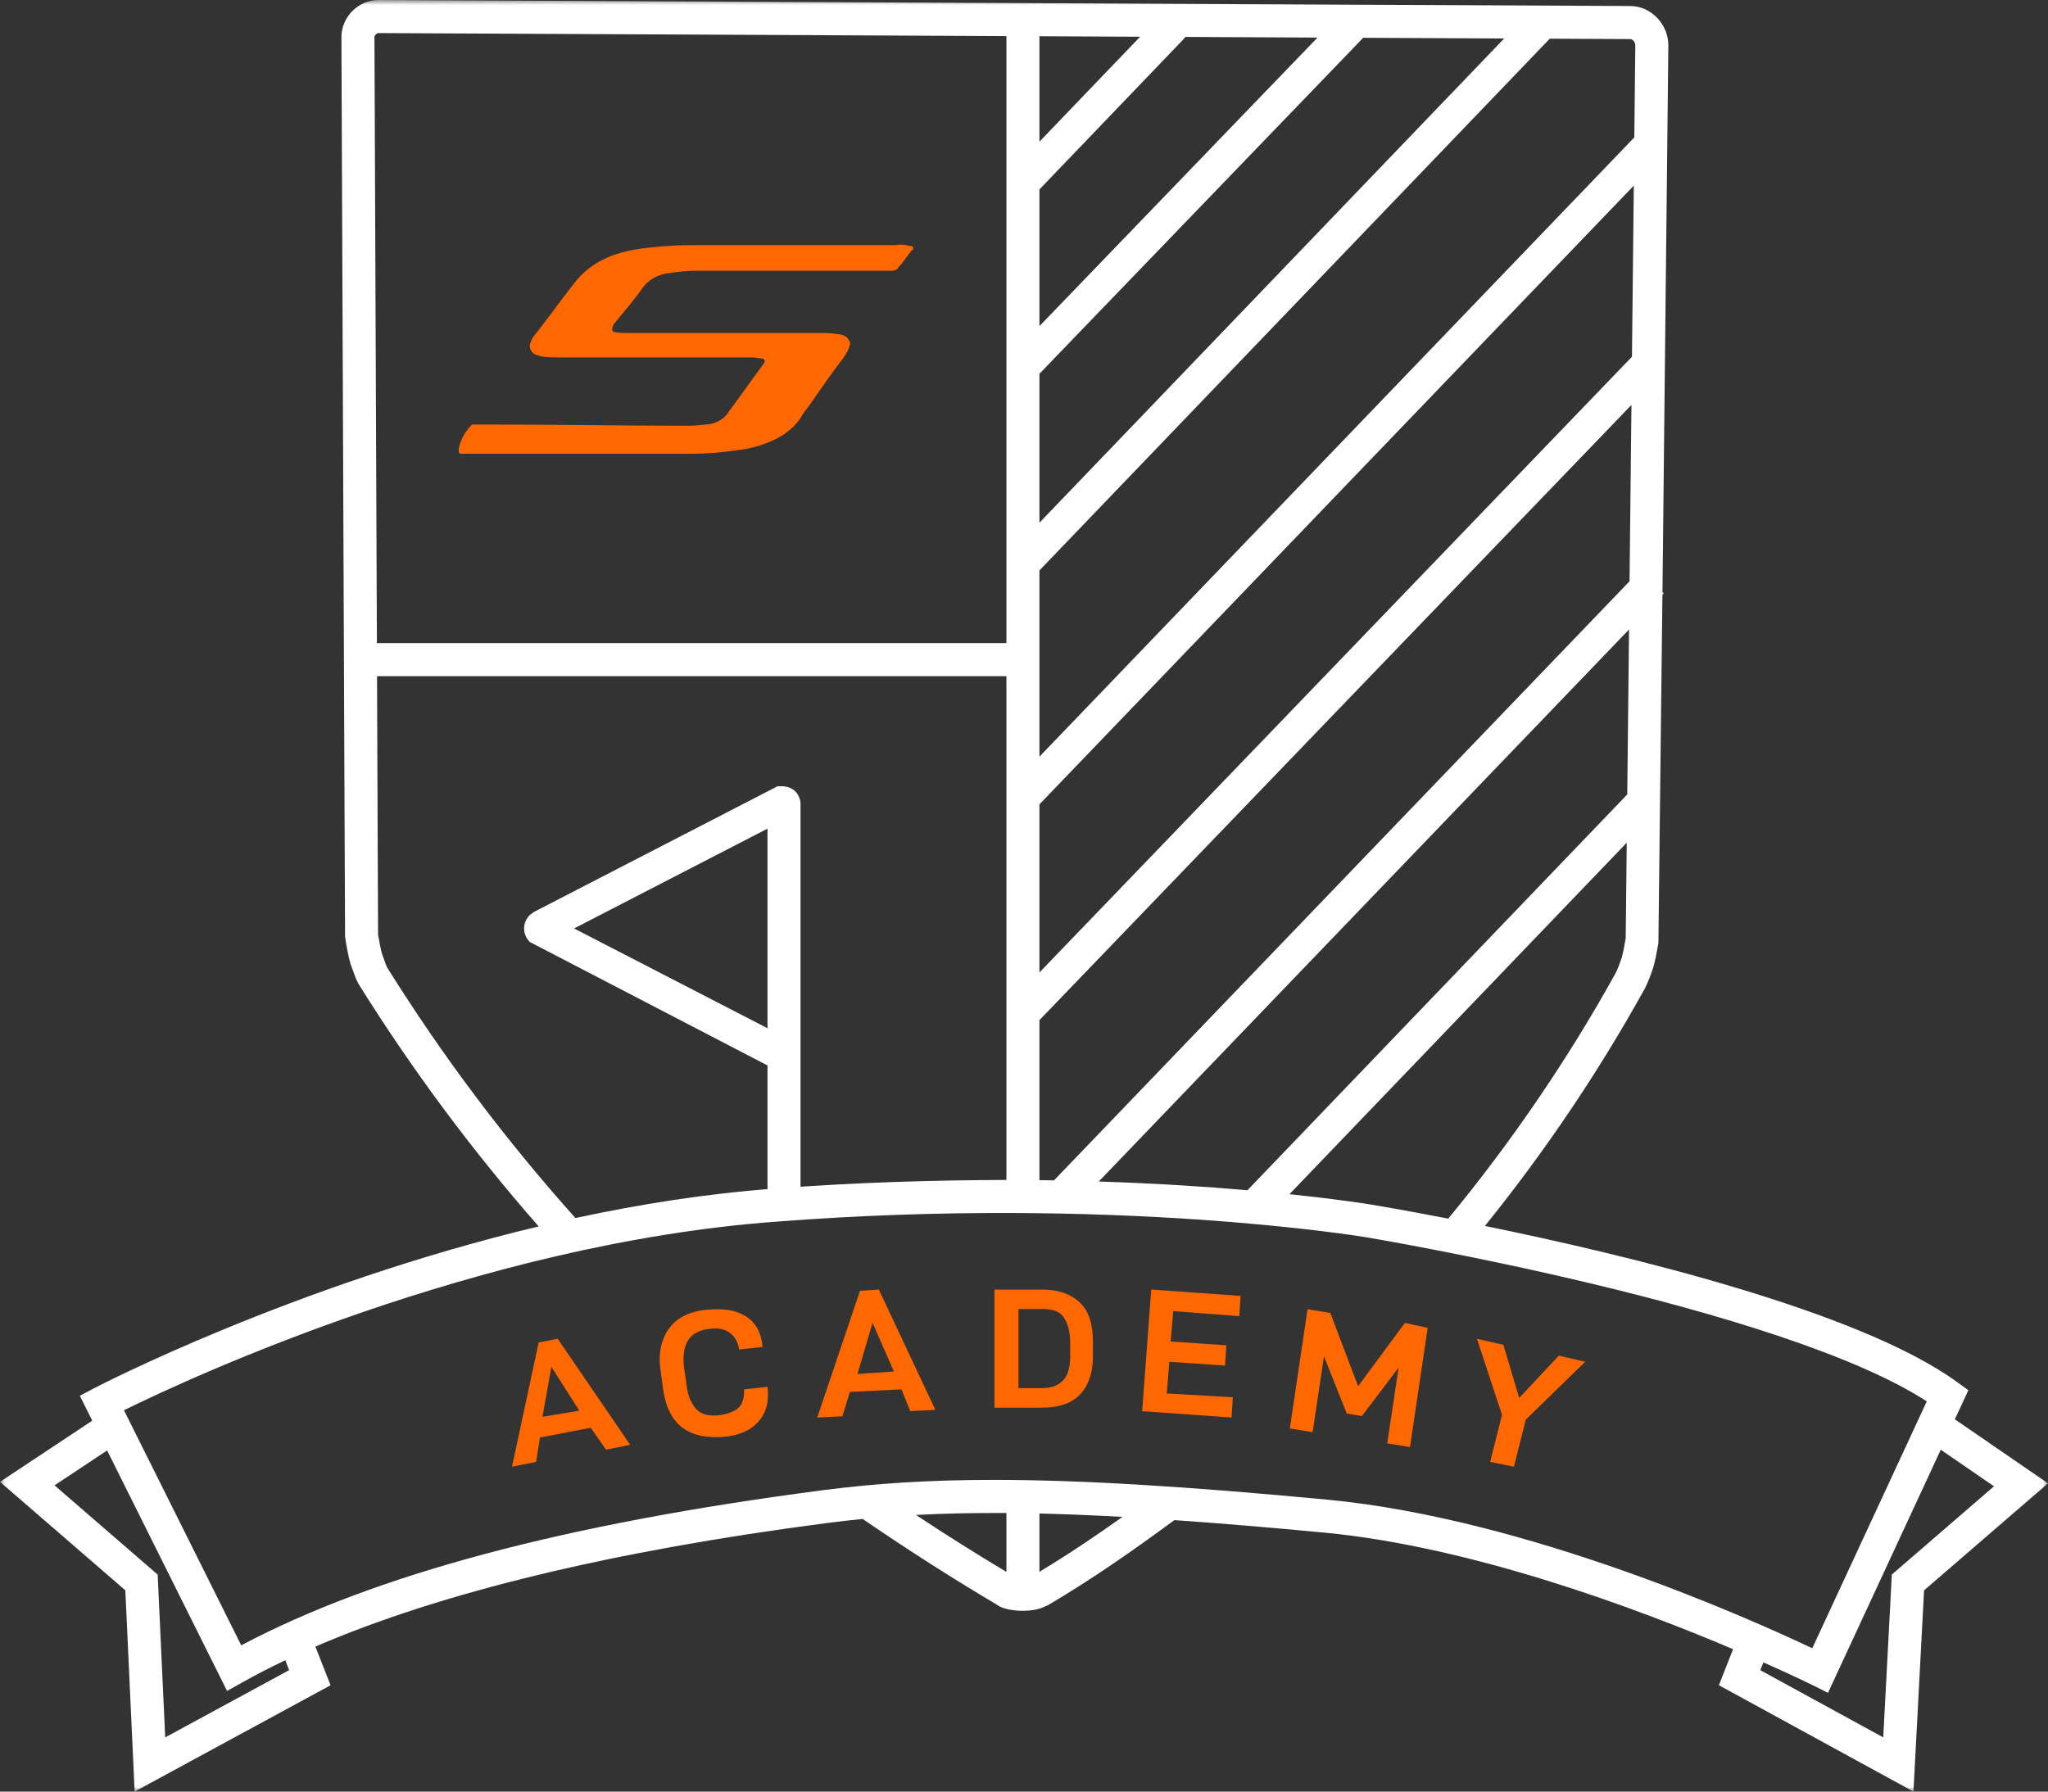
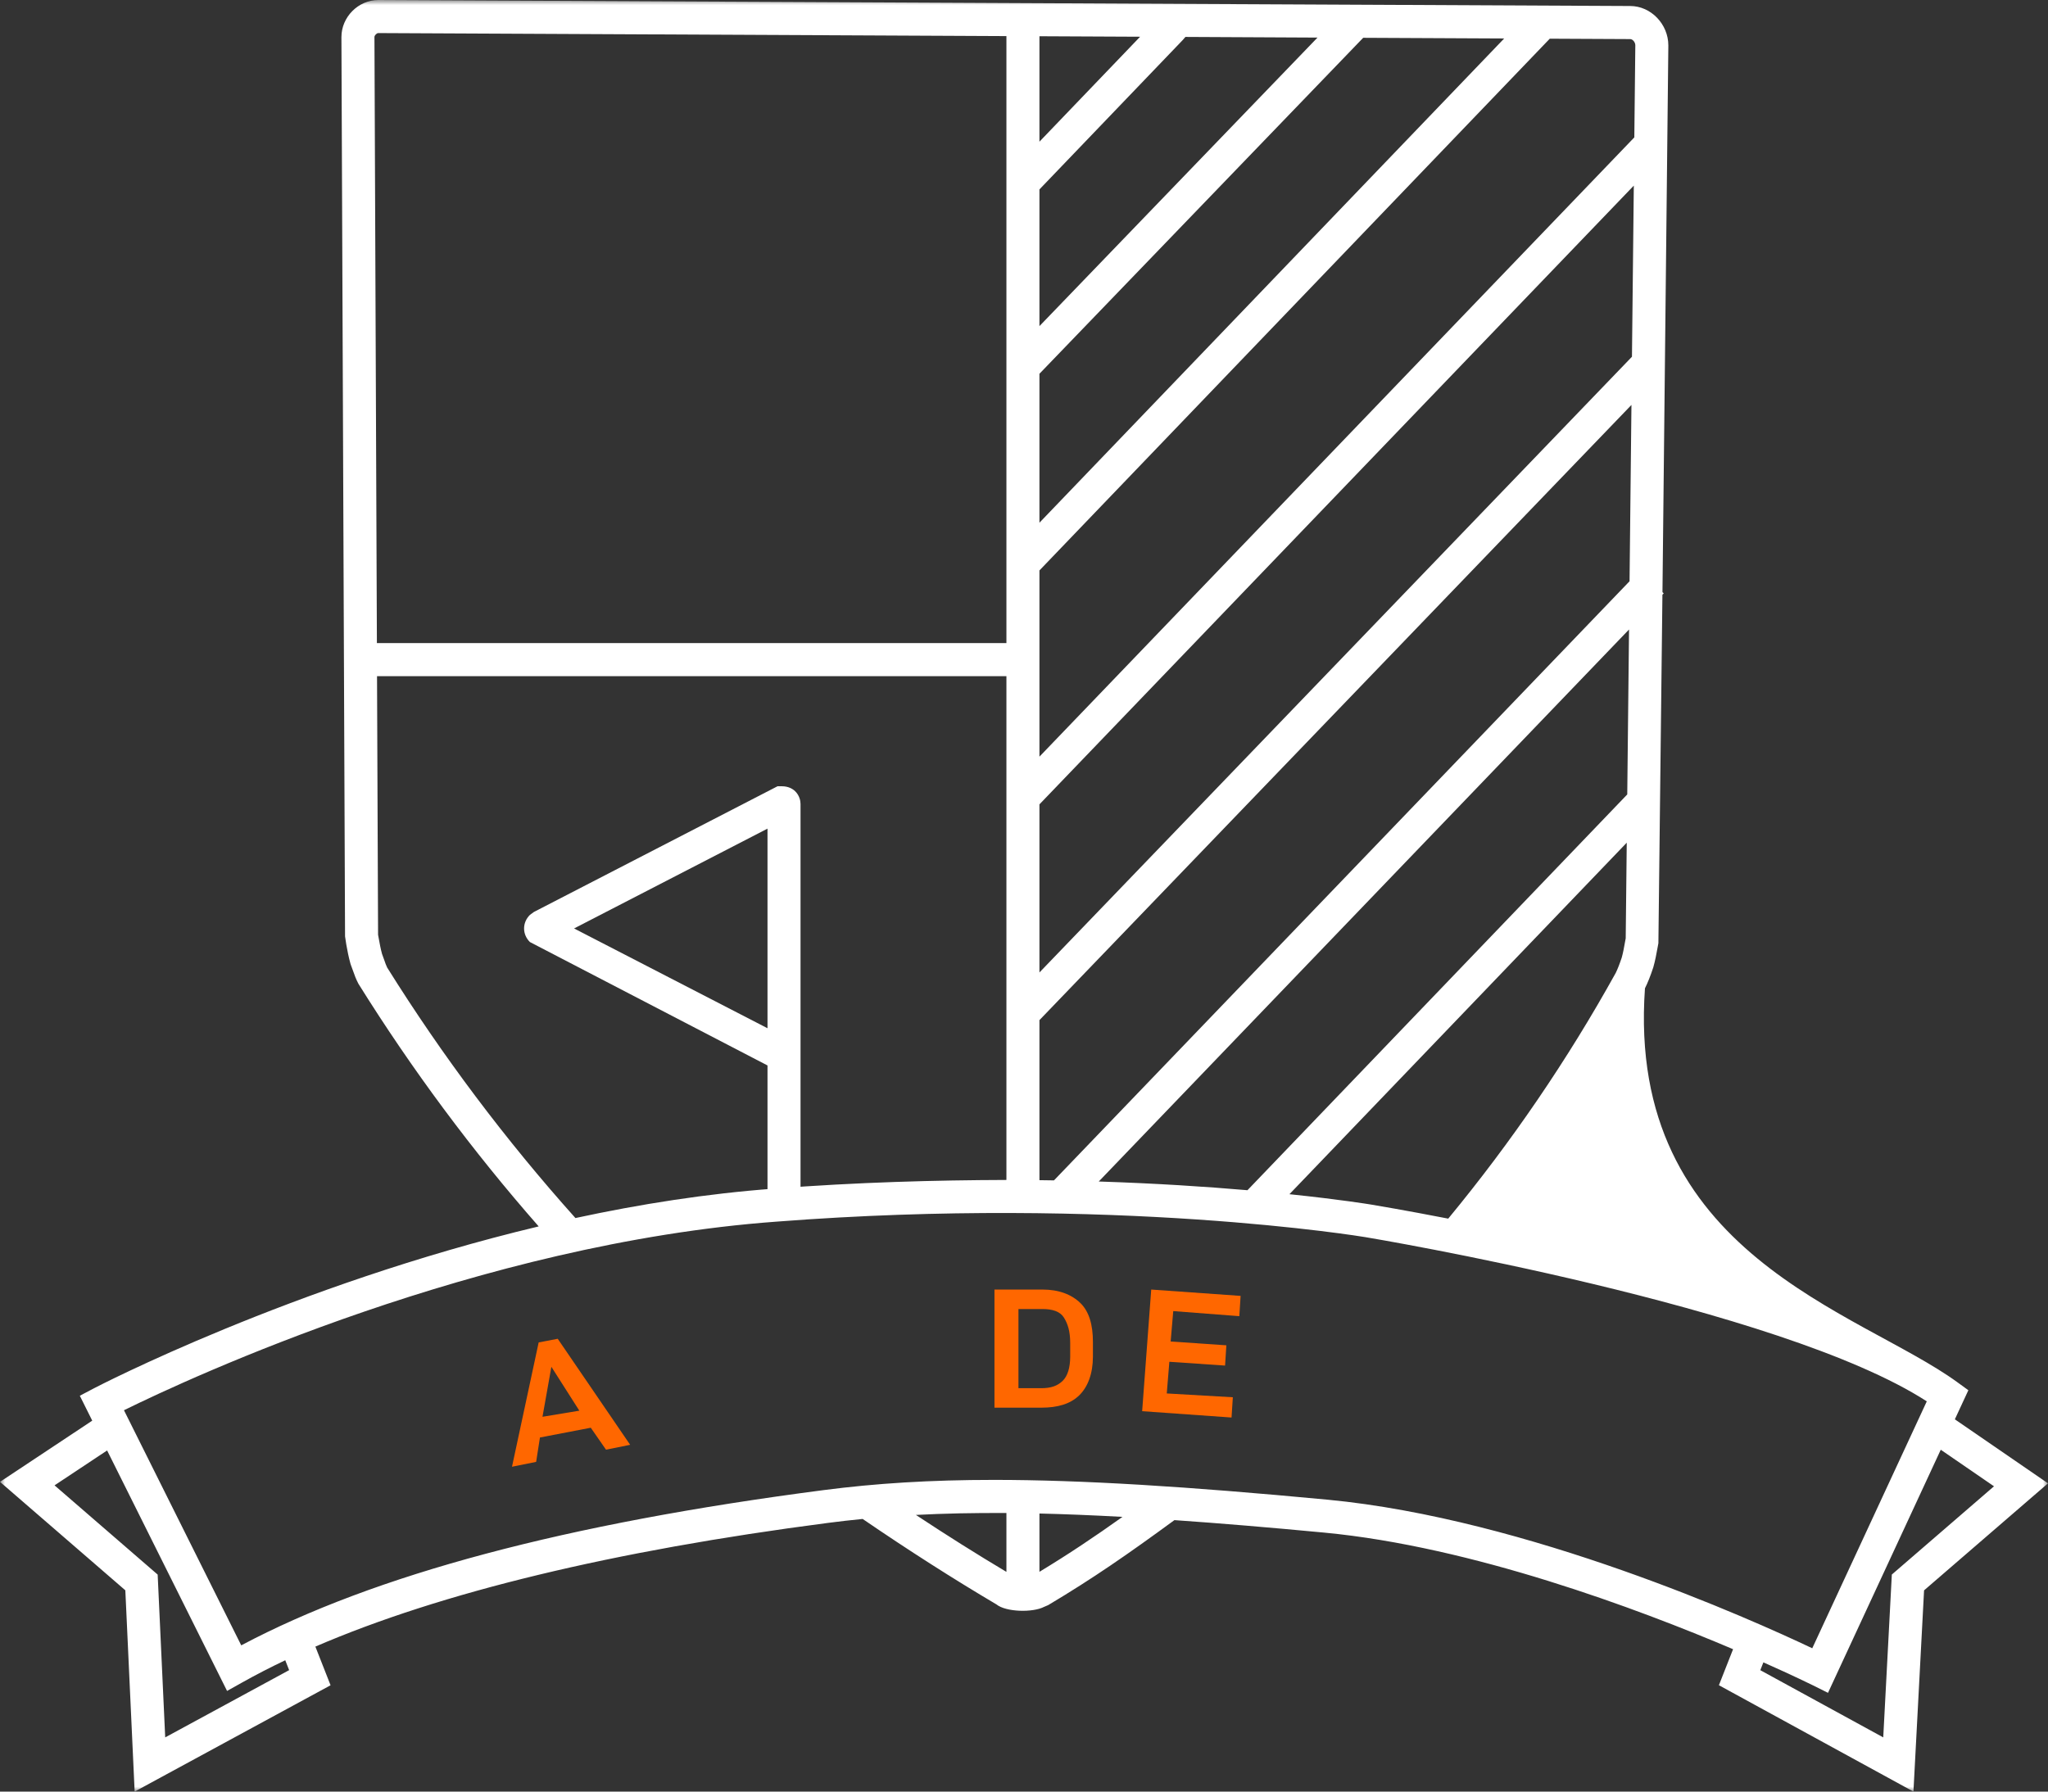
<svg xmlns="http://www.w3.org/2000/svg" width="208" height="182" viewBox="0 0 208 182" fill="none">
  <rect x="0" y="0" width="208" height="182" fill="#333333" stroke="none" />
  <g clip-path="url(#clip0_99_551)">
    <path fill-rule="evenodd" clip-rule="evenodd" d="M58.839 143.305L55.999 138.848L55.097 143.924L58.839 143.305ZM60.001 145.037L54.839 146.029L54.452 148.504L52 149L54.709 136.371L56.644 136L64 146.771L61.548 147.267L60.001 145.037Z" fill="#FF6700" />
-     <path fill-rule="evenodd" clip-rule="evenodd" d="M67.349 141.138L67.082 139.18C66.817 137.353 67.215 135.918 68.012 134.872C68.809 133.828 70.136 133.176 71.862 133.046C73.454 132.914 74.649 133.046 75.711 133.699C76.773 134.351 77.303 135.395 77.437 136.701V136.831L75.048 137.092V136.962C74.914 136.309 74.649 135.787 74.117 135.395C73.587 135.004 72.924 134.872 71.993 135.004C70.931 135.134 70.268 135.525 69.869 136.178C69.472 136.831 69.339 137.745 69.472 138.92L69.738 140.747C69.869 141.922 70.268 142.705 70.8 143.228C71.33 143.749 72.127 143.879 73.189 143.749C73.986 143.619 74.649 143.357 75.048 142.966C75.445 142.575 75.578 141.922 75.578 141.27V141.138L77.967 140.878V141.008C78.1 142.443 77.835 143.487 77.038 144.401C76.242 145.316 75.048 145.837 73.454 145.968C71.862 146.098 70.401 145.837 69.339 145.054C68.277 144.272 67.614 142.966 67.349 141.138Z" fill="#FF6700" />
-     <path fill-rule="evenodd" clip-rule="evenodd" d="M90.788 139.32L88.618 134.38L87.085 139.58L90.788 139.32ZM91.554 141.139L86.319 141.4L85.554 143.871L83 144L87.341 131.129L89.257 131L95 143.221L92.447 143.35L91.554 141.139Z" fill="#FF6700" />
    <path fill-rule="evenodd" clip-rule="evenodd" d="M105.744 141.021C106.77 141.021 107.411 140.773 107.924 140.279C108.436 139.784 108.692 138.917 108.692 137.805V136.445C108.692 135.207 108.436 134.464 108.052 133.845C107.667 133.227 106.899 132.979 105.873 132.979H103.436V141.021H105.744ZM101 131H105.873C107.539 131 108.821 131.496 109.718 132.362C110.615 133.227 111 134.589 111 136.32V137.805C111 139.536 110.488 140.898 109.591 141.763C108.692 142.629 107.411 143 105.744 143H101V131Z" fill="#FF6700" />
    <path fill-rule="evenodd" clip-rule="evenodd" d="M119.158 133.189L118.895 136.277L124.552 136.664L124.422 138.723L118.763 138.337L118.5 141.555L125.21 141.941L125.079 144L116 143.356L116.921 131L126 131.644L125.869 133.704L119.158 133.189Z" fill="#FF6700" />
-     <path fill-rule="evenodd" clip-rule="evenodd" d="M145 134.892L143.201 147L140.889 146.622L142.046 138.929L138.321 143.847L136.779 143.594L134.467 137.793L133.312 145.486L131 145.108L132.797 133L135.109 133.378L137.935 140.819L142.688 134.387L145 134.892Z" fill="#FF6700" />
-     <path fill-rule="evenodd" clip-rule="evenodd" d="M154.963 144.217L153.755 149L151.341 148.51L152.549 143.726L150 136L152.684 136.613L154.293 142.01L158.316 137.716L161 138.33L154.963 144.217Z" fill="#FF6700" />
    <mask id="mask0_99_551" style="mask-type:luminance" maskUnits="userSpaceOnUse" x="0" y="0" width="208" height="182">
      <path d="M0 0H208V182H0V0Z" fill="white" />
    </mask>
    <g mask="url(#mask0_99_551)">
-       <path fill-rule="evenodd" clip-rule="evenodd" d="M105.568 3.682V14.393L115.793 3.731L105.568 3.682ZM105.568 19.242V33.129L133.809 3.818L120.394 3.751L120.121 4.068L105.568 19.242ZM105.568 37.969V53.1L152.768 3.909L138.449 3.84L105.568 37.969ZM105.568 57.948V76.865L165.986 13.956L166.087 4.599C166.087 4.297 165.825 3.971 165.565 3.971L157.398 3.931L105.568 57.948ZM105.568 81.711V98.789L165.746 36.238L165.934 18.856L105.568 81.711ZM105.568 119.888C106.064 119.894 106.557 119.903 107.045 119.909L165.501 59.047L165.694 41.135L105.568 103.63V119.888ZM111.592 120.024C117.429 120.213 122.524 120.549 126.695 120.909L165.268 80.703L165.449 63.947L111.592 120.024ZM102.214 36.611V3.667L38.421 3.36C38.258 3.36 38.03 3.588 38.03 3.761L38.398 94.959L38.471 95.356C38.555 95.818 38.651 96.36 38.8 96.906C38.892 97.143 38.97 97.365 39.043 97.575C39.131 97.825 39.206 98.058 39.322 98.289C44.898 107.222 51.351 115.819 58.443 123.736C64.957 122.33 71.757 121.253 78.609 120.749C87.1 120.094 95.054 119.889 102.214 119.866V37.135V36.611ZM130.958 121.314C136.175 121.856 139.135 122.348 139.221 122.362C139.672 122.436 142.645 122.933 147.086 123.795C153.505 116.019 159.226 107.63 164.099 98.833C164.272 98.484 164.488 97.939 164.708 97.279C164.849 96.782 164.948 96.214 165.033 95.734L165.111 95.32L165.216 85.606L130.958 121.314ZM105.568 153.751V159.674C108.526 157.881 111.114 156.15 114.003 154.093C111.001 153.927 108.201 153.815 105.568 153.751ZM93.023 153.895C96.153 155.965 99.228 157.9 102.214 159.68V153.7C98.928 153.682 95.893 153.744 93.023 153.895ZM100.951 150.336C109.836 150.336 120.51 150.994 134.825 152.346C155.164 154.28 177.933 164.533 184.058 167.441L195.689 142.357C180.769 132.703 139.1 125.747 138.669 125.676C138.409 125.633 113.156 121.453 78.861 124.101C48.653 126.318 19.382 139.919 12.59 143.259L24.5 167.144C38.084 159.942 57.462 154.779 83.646 151.374C88.94 150.687 94.469 150.336 100.951 150.336ZM178.782 169.667L191.267 176.494L192.139 159.951L202.515 150.987L197.108 147.272L185.656 171.968L184.113 171.199C184.044 171.165 182.191 170.248 179.094 168.872L178.782 169.667ZM5.54 150.89L16.013 159.956L16.779 176.494L29.365 169.662L28.971 168.657C27.435 169.39 25.976 170.142 24.594 170.917L23.061 171.775L10.879 147.346L5.54 150.89ZM194.334 182L174.576 171.194L176.015 167.535C166.32 163.416 149.511 157.117 134.51 155.693C128.902 155.162 123.864 154.74 119.277 154.423C114.543 157.89 110.981 160.361 106.458 163.055L106.044 163.233C104.897 163.828 102.175 163.776 101.194 162.98C96.825 160.398 92.257 157.48 87.612 154.303C86.416 154.421 85.24 154.555 84.078 154.707C62.27 157.542 44.816 161.758 32.03 167.271L33.573 171.199L13.675 182L12.729 161.553L0 150.536L9.368 144.319L8.107 141.787L9.563 141.021C9.821 140.887 29.687 130.558 54.71 124.586C47.974 116.911 41.822 108.63 36.397 99.927C36.14 99.426 36.011 99.07 35.876 98.678C35.808 98.489 35.74 98.287 35.652 98.069L35.595 97.902C35.403 97.219 35.275 96.533 35.171 95.954L35.044 95.124L34.676 3.768C34.676 1.722 36.395 0 38.43 0L165.573 0.611C167.666 0.611 169.441 2.446 169.441 4.618L168.844 60.154L168.973 60.278L168.84 60.416L168.431 95.814L168.335 96.328C168.231 96.908 168.106 97.59 167.911 98.274C167.616 99.165 167.346 99.837 167.066 100.398C162.352 108.908 156.901 116.998 150.812 124.537C165.156 127.47 188.834 133.161 198.794 140.415L199.911 141.228L198.54 144.183L208 150.685L195.413 161.558L194.334 182Z" fill="white" />
+       <path fill-rule="evenodd" clip-rule="evenodd" d="M105.568 3.682V14.393L115.793 3.731L105.568 3.682ZM105.568 19.242V33.129L133.809 3.818L120.394 3.751L120.121 4.068L105.568 19.242ZM105.568 37.969V53.1L152.768 3.909L138.449 3.84L105.568 37.969ZM105.568 57.948V76.865L165.986 13.956L166.087 4.599C166.087 4.297 165.825 3.971 165.565 3.971L157.398 3.931L105.568 57.948ZM105.568 81.711V98.789L165.746 36.238L165.934 18.856L105.568 81.711ZM105.568 119.888C106.064 119.894 106.557 119.903 107.045 119.909L165.501 59.047L165.694 41.135L105.568 103.63V119.888ZM111.592 120.024C117.429 120.213 122.524 120.549 126.695 120.909L165.268 80.703L165.449 63.947L111.592 120.024ZM102.214 36.611V3.667L38.421 3.36C38.258 3.36 38.03 3.588 38.03 3.761L38.398 94.959L38.471 95.356C38.555 95.818 38.651 96.36 38.8 96.906C38.892 97.143 38.97 97.365 39.043 97.575C39.131 97.825 39.206 98.058 39.322 98.289C44.898 107.222 51.351 115.819 58.443 123.736C64.957 122.33 71.757 121.253 78.609 120.749C87.1 120.094 95.054 119.889 102.214 119.866V37.135V36.611ZM130.958 121.314C136.175 121.856 139.135 122.348 139.221 122.362C139.672 122.436 142.645 122.933 147.086 123.795C153.505 116.019 159.226 107.63 164.099 98.833C164.272 98.484 164.488 97.939 164.708 97.279C164.849 96.782 164.948 96.214 165.033 95.734L165.111 95.32L165.216 85.606L130.958 121.314ZM105.568 153.751V159.674C108.526 157.881 111.114 156.15 114.003 154.093C111.001 153.927 108.201 153.815 105.568 153.751ZM93.023 153.895C96.153 155.965 99.228 157.9 102.214 159.68V153.7C98.928 153.682 95.893 153.744 93.023 153.895ZM100.951 150.336C109.836 150.336 120.51 150.994 134.825 152.346C155.164 154.28 177.933 164.533 184.058 167.441L195.689 142.357C180.769 132.703 139.1 125.747 138.669 125.676C138.409 125.633 113.156 121.453 78.861 124.101C48.653 126.318 19.382 139.919 12.59 143.259L24.5 167.144C38.084 159.942 57.462 154.779 83.646 151.374C88.94 150.687 94.469 150.336 100.951 150.336ZM178.782 169.667L191.267 176.494L192.139 159.951L202.515 150.987L197.108 147.272L185.656 171.968L184.113 171.199C184.044 171.165 182.191 170.248 179.094 168.872L178.782 169.667ZM5.54 150.89L16.013 159.956L16.779 176.494L29.365 169.662L28.971 168.657C27.435 169.39 25.976 170.142 24.594 170.917L23.061 171.775L10.879 147.346L5.54 150.89ZM194.334 182L174.576 171.194L176.015 167.535C166.32 163.416 149.511 157.117 134.51 155.693C128.902 155.162 123.864 154.74 119.277 154.423C114.543 157.89 110.981 160.361 106.458 163.055L106.044 163.233C104.897 163.828 102.175 163.776 101.194 162.98C96.825 160.398 92.257 157.48 87.612 154.303C86.416 154.421 85.24 154.555 84.078 154.707C62.27 157.542 44.816 161.758 32.03 167.271L33.573 171.199L13.675 182L12.729 161.553L0 150.536L9.368 144.319L8.107 141.787L9.563 141.021C9.821 140.887 29.687 130.558 54.71 124.586C47.974 116.911 41.822 108.63 36.397 99.927C36.14 99.426 36.011 99.07 35.876 98.678C35.808 98.489 35.74 98.287 35.652 98.069L35.595 97.902C35.403 97.219 35.275 96.533 35.171 95.954L35.044 95.124L34.676 3.768C34.676 1.722 36.395 0 38.43 0L165.573 0.611C167.666 0.611 169.441 2.446 169.441 4.618L168.844 60.154L168.973 60.278L168.84 60.416L168.431 95.814L168.335 96.328C168.231 96.908 168.106 97.59 167.911 98.274C167.616 99.165 167.346 99.837 167.066 100.398C165.156 127.47 188.834 133.161 198.794 140.415L199.911 141.228L198.54 144.183L208 150.685L195.413 161.558L194.334 182Z" fill="white" />
    </g>
-     <path fill-rule="evenodd" clip-rule="evenodd" d="M47.942 43.125H49.674C56.235 43.125 62.918 43.249 69.477 43.249C70.096 43.249 70.838 43.249 71.581 43.125C72.571 43.125 73.56 42.629 74.057 41.761C75.17 40.274 76.284 38.661 77.397 37.175C77.521 37.05 77.521 36.926 77.645 36.802C77.77 36.678 77.521 36.431 77.521 36.431C77.151 36.431 76.778 36.306 76.408 36.306H56.481C55.863 36.306 55.12 36.306 54.501 36.058C54.006 35.935 53.636 35.315 53.882 34.818C54.006 34.447 54.13 34.198 54.378 33.951C55.739 32.216 56.976 30.481 58.338 28.744C59.575 27.133 61.308 26.142 63.164 25.645C64.526 25.273 65.888 25.149 67.25 25.025C68.61 24.902 69.847 24.902 71.209 24.902H91.011C91.506 24.778 92.001 24.902 92.62 25.025C92.744 25.025 92.744 25.149 92.744 25.273C92.744 25.398 92.744 25.398 92.62 25.398C92.125 26.017 91.754 26.637 91.26 27.133C91.135 27.381 90.887 27.504 90.641 27.504H70.714C69.725 27.504 68.734 27.628 67.868 27.753C66.877 27.877 65.888 28.373 65.269 29.241C64.402 30.481 63.413 31.596 62.422 32.836C62.299 32.958 62.175 33.207 62.175 33.456C62.175 33.578 62.299 33.703 62.299 33.703C62.794 33.827 63.288 33.827 63.907 33.827H83.215C83.834 33.827 84.453 33.827 85.071 33.951C85.442 33.951 85.69 34.075 85.937 34.198C86.185 34.447 86.431 34.818 86.309 35.067C86.185 35.562 85.937 35.935 85.69 36.306C84.453 37.917 83.339 39.53 82.224 41.141C81.977 41.514 81.605 41.885 81.359 42.38C80.74 43.373 79.626 44.24 78.511 44.736C77.397 45.233 76.16 45.604 74.922 45.728C73.314 45.975 71.704 46.099 70.096 46.099H46.828C46.58 46.099 46.58 45.853 46.58 45.604C46.828 44.489 47.323 43.744 47.942 43.125Z" fill="#FF6700" />
    <mask id="mask1_99_551" style="mask-type:luminance" maskUnits="userSpaceOnUse" x="0" y="0" width="208" height="182">
      <path d="M0 182H208V0H0V182Z" fill="white" />
    </mask>
    <g mask="url(#mask1_99_551)">
      <path fill-rule="evenodd" clip-rule="evenodd" d="M35.689 68.691H103.882V65.331H35.689V68.691ZM58.304 94.318L77.95 104.455V84.178L58.304 94.318ZM81.304 123.704H77.95V108.235L53.819 95.698C53.435 95.319 53.225 94.827 53.227 94.313C53.229 93.799 53.442 93.308 53.828 92.932L54.228 92.641L78.971 79.871H79.379C80.791 79.871 81.304 80.948 81.304 81.672V123.704Z" fill="white" />
    </g>
  </g>
  <defs>
    <clipPath id="clip0_99_551">
      <rect width="208" height="182" fill="white" />
    </clipPath>
  </defs>
</svg>